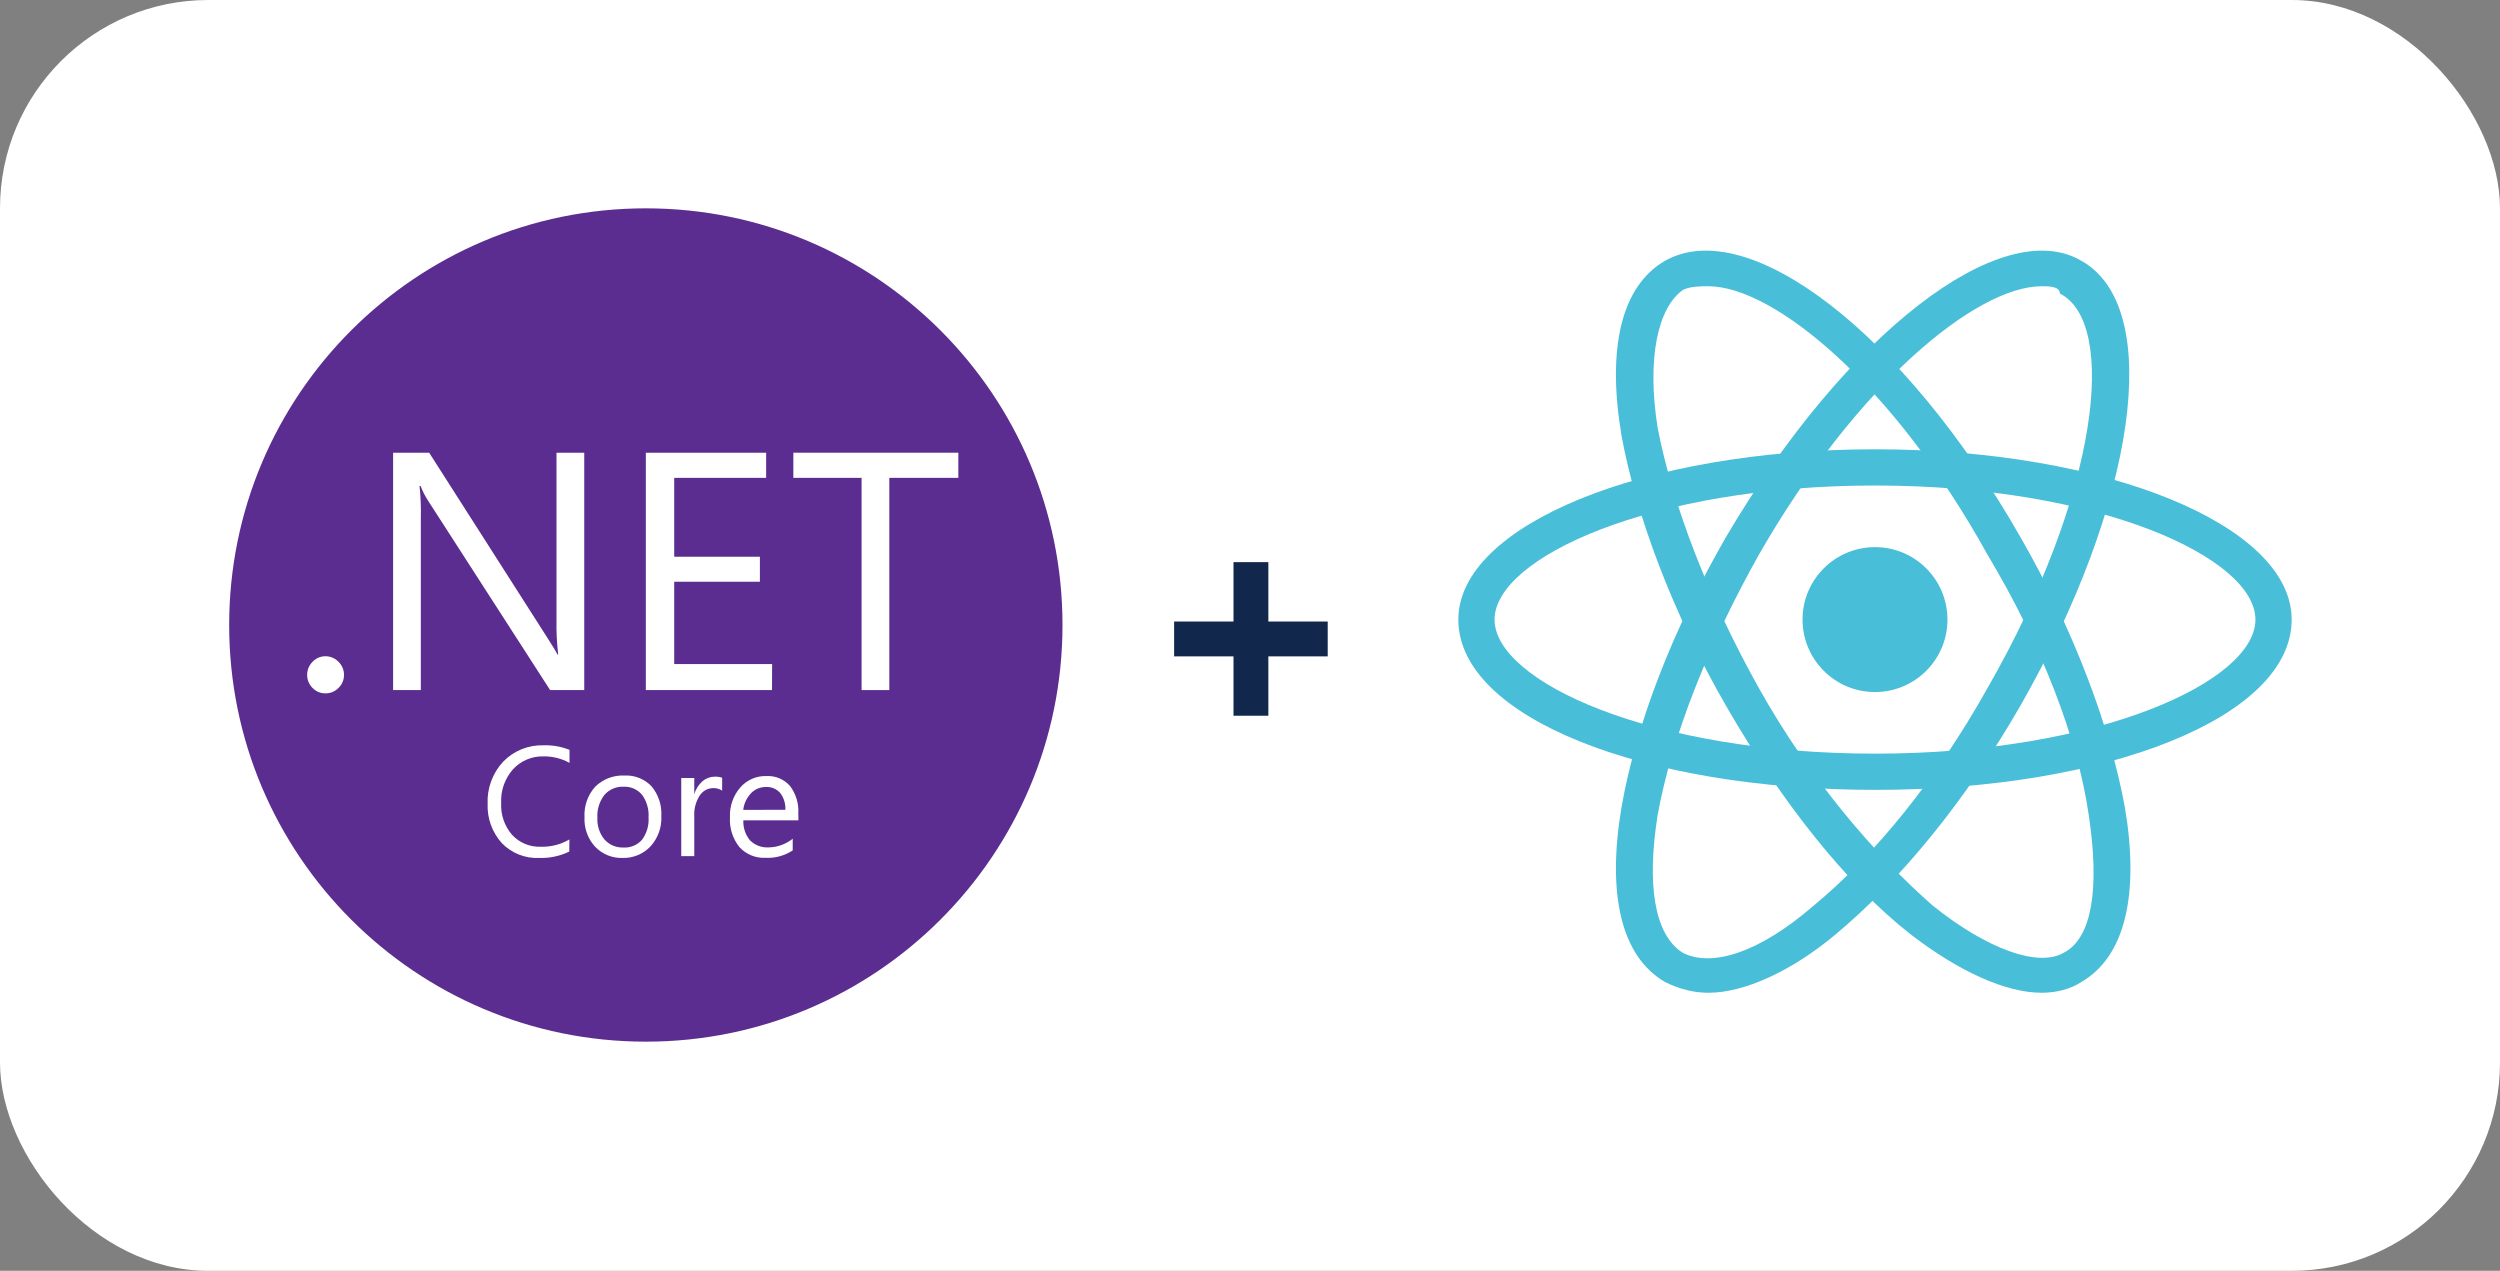
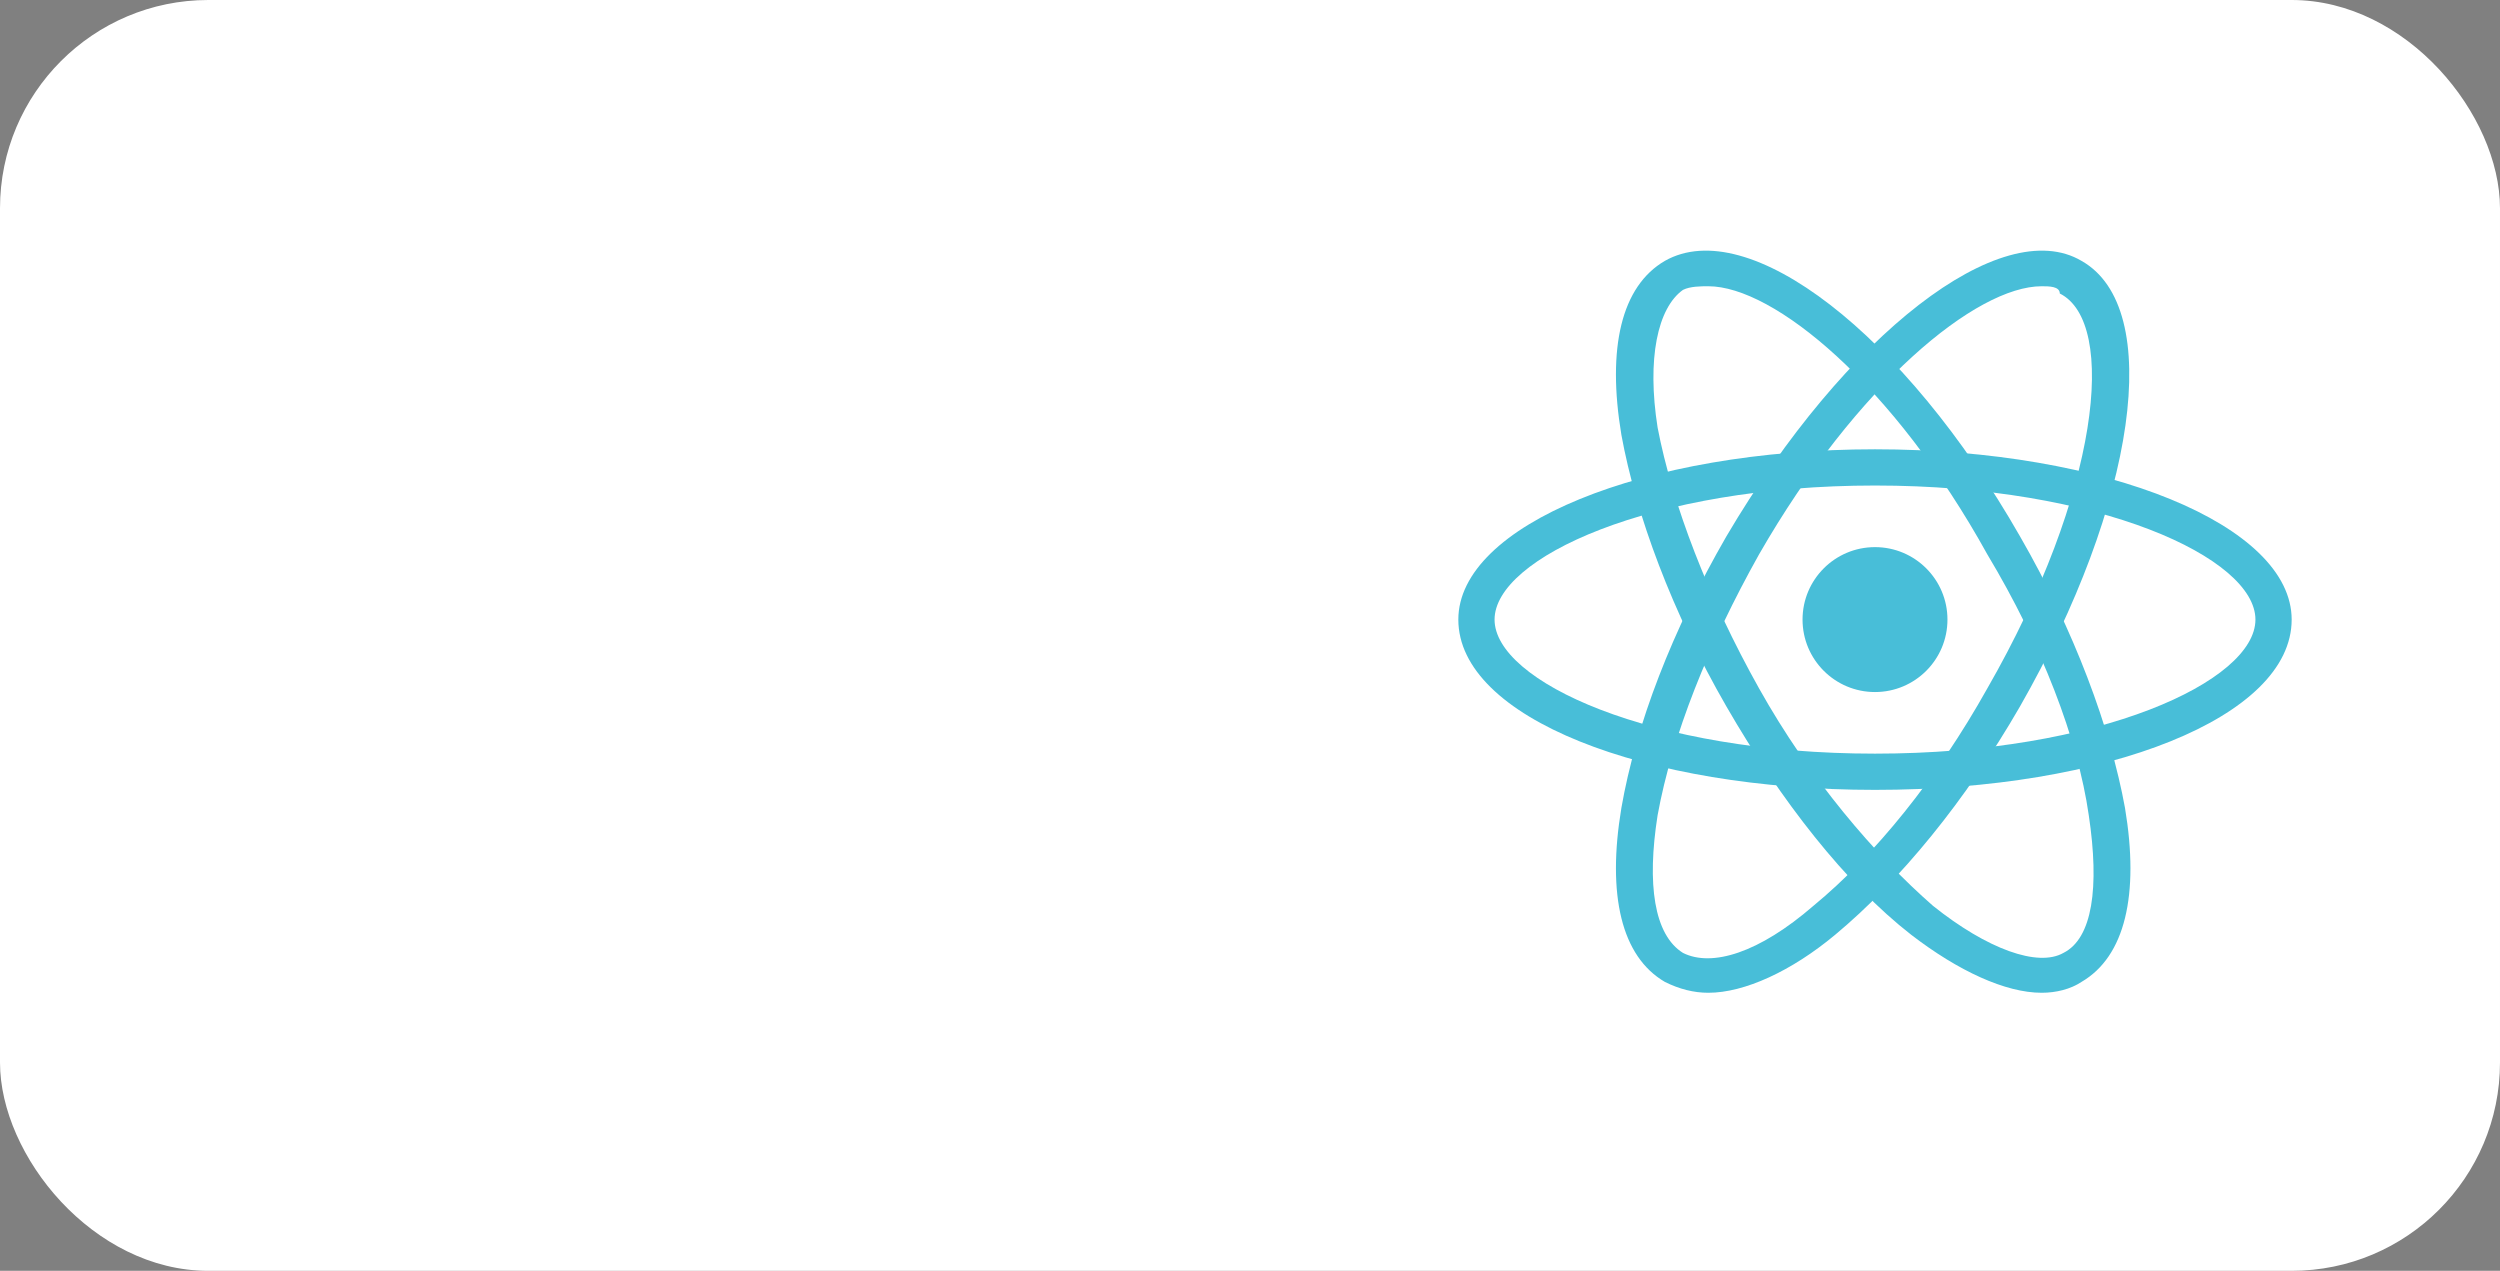
<svg xmlns="http://www.w3.org/2000/svg" width="120" height="61" viewBox="0 0 120 61" fill="none">
  <rect x="0" y="0" width="120" height="61" fill="#808080" stroke="none" />
  <rect width="120" height="61" rx="10" fill="white" />
  <g clip-path="url(#clip0_1495_219)">
-     <path d="M31 50C42.046 50 51 41.046 51 30C51 18.954 42.046 10 31 10C19.954 10 11 18.954 11 30C11 41.046 19.954 50 31 50Z" fill="#5C2D91" />
    <path d="M15.625 33.281C15.508 33.283 15.393 33.261 15.285 33.216C15.177 33.17 15.08 33.103 15 33.019C14.917 32.937 14.852 32.84 14.808 32.732C14.764 32.625 14.742 32.51 14.744 32.394C14.743 32.278 14.765 32.163 14.809 32.056C14.853 31.948 14.918 31.851 15 31.769C15.08 31.683 15.176 31.614 15.284 31.568C15.392 31.522 15.508 31.499 15.625 31.5C15.742 31.5 15.858 31.523 15.965 31.57C16.073 31.616 16.17 31.684 16.25 31.769C16.333 31.85 16.4 31.947 16.445 32.055C16.49 32.162 16.513 32.277 16.512 32.394C16.514 32.51 16.491 32.626 16.446 32.733C16.401 32.841 16.334 32.938 16.25 33.019C16.169 33.102 16.072 33.169 15.964 33.214C15.857 33.259 15.742 33.282 15.625 33.281Z" fill="white" />
    <path d="M28.044 33.124H26.406L20.55 24.037C20.404 23.813 20.282 23.574 20.187 23.324H20.137C20.193 23.843 20.214 24.365 20.2 24.887V33.124H18.869V21.73H20.6L26.3 30.655C26.537 31.026 26.692 31.28 26.762 31.418H26.794C26.728 30.862 26.701 30.302 26.712 29.743V21.73H28.044V33.124Z" fill="white" />
-     <path d="M37.056 33.124H31V21.73H36.775V22.937H32.362V26.724H36.475V27.924H32.362V31.874H37.062L37.056 33.124Z" fill="white" />
    <path d="M46 22.937H42.687V33.124H41.356V22.937H38.081V21.73H46V22.937Z" fill="white" />
    <path d="M27.325 40.875C26.874 41.094 26.376 41.199 25.875 41.181C25.542 41.197 25.21 41.14 24.9 41.016C24.591 40.892 24.312 40.703 24.081 40.463C23.622 39.949 23.38 39.276 23.406 38.588C23.389 38.215 23.448 37.842 23.578 37.492C23.707 37.142 23.906 36.822 24.162 36.55C24.412 36.295 24.712 36.094 25.043 35.96C25.375 35.827 25.73 35.764 26.087 35.775C26.515 35.761 26.94 35.835 27.337 35.994V36.619C26.955 36.407 26.524 36.3 26.087 36.306C25.812 36.299 25.538 36.351 25.285 36.458C25.031 36.566 24.804 36.728 24.619 36.931C24.229 37.376 24.027 37.954 24.056 38.544C24.027 39.103 24.215 39.652 24.581 40.075C24.757 40.264 24.971 40.413 25.209 40.511C25.448 40.609 25.705 40.654 25.962 40.644C26.442 40.657 26.916 40.535 27.331 40.294L27.325 40.875Z" fill="white" />
    <path d="M29.881 41.181C29.632 41.189 29.385 41.144 29.155 41.048C28.925 40.952 28.719 40.808 28.55 40.625C28.208 40.244 28.031 39.743 28.056 39.231C28.041 38.963 28.078 38.695 28.167 38.442C28.256 38.188 28.395 37.956 28.575 37.756C28.759 37.577 28.977 37.438 29.217 37.346C29.456 37.255 29.712 37.214 29.969 37.225C30.211 37.212 30.453 37.252 30.679 37.341C30.904 37.431 31.108 37.568 31.275 37.744C31.607 38.144 31.775 38.656 31.744 39.175C31.77 39.702 31.588 40.218 31.237 40.612C31.065 40.799 30.855 40.946 30.621 41.044C30.387 41.142 30.135 41.189 29.881 41.181ZM29.925 37.763C29.753 37.755 29.582 37.787 29.424 37.855C29.266 37.923 29.125 38.026 29.012 38.156C28.772 38.466 28.652 38.852 28.675 39.244C28.653 39.624 28.773 39.998 29.012 40.294C29.126 40.422 29.267 40.523 29.425 40.59C29.583 40.657 29.754 40.688 29.925 40.681C30.093 40.691 30.26 40.663 30.415 40.597C30.57 40.532 30.708 40.433 30.819 40.306C31.046 39.996 31.157 39.615 31.131 39.231C31.156 38.846 31.045 38.463 30.819 38.15C30.71 38.021 30.572 37.919 30.417 37.851C30.262 37.784 30.094 37.754 29.925 37.763Z" fill="white" />
-     <path d="M34.663 37.949C34.528 37.861 34.367 37.819 34.206 37.83C34.081 37.835 33.958 37.87 33.849 37.934C33.74 37.997 33.648 38.086 33.581 38.193C33.395 38.487 33.306 38.833 33.325 39.18V41.093H32.7V37.343H33.325V38.124C33.394 37.882 33.531 37.665 33.719 37.499C33.882 37.358 34.091 37.28 34.306 37.28C34.427 37.275 34.548 37.292 34.663 37.33V37.949Z" fill="white" />
    <path d="M38.325 39.375H35.681C35.664 39.725 35.777 40.068 36 40.338C36.116 40.453 36.255 40.543 36.408 40.601C36.561 40.659 36.724 40.685 36.888 40.675C37.311 40.671 37.721 40.523 38.05 40.257V40.819C37.664 41.074 37.206 41.199 36.744 41.175C36.511 41.187 36.278 41.147 36.062 41.059C35.846 40.97 35.652 40.835 35.494 40.663C35.169 40.257 35.006 39.745 35.038 39.225C35.015 38.705 35.192 38.195 35.531 37.8C35.686 37.622 35.878 37.48 36.094 37.385C36.311 37.289 36.545 37.244 36.781 37.25C36.995 37.238 37.208 37.275 37.405 37.357C37.602 37.439 37.778 37.565 37.919 37.725C38.207 38.105 38.349 38.575 38.319 39.05L38.325 39.375ZM37.7 38.869C37.713 38.579 37.624 38.294 37.45 38.063C37.365 37.966 37.258 37.89 37.139 37.84C37.02 37.791 36.892 37.768 36.763 37.775C36.628 37.774 36.495 37.8 36.371 37.853C36.247 37.905 36.136 37.983 36.044 38.081C35.838 38.299 35.709 38.578 35.675 38.875L37.7 38.869Z" fill="white" />
  </g>
  <g clip-path="url(#clip1_1495_219)">
    <path d="M90 33.218C91.921 33.218 93.478 31.661 93.478 29.74C93.478 27.819 91.921 26.262 90 26.262C88.079 26.262 86.522 27.819 86.522 29.74C86.522 31.661 88.079 33.218 90 33.218Z" fill="#48BED8" />
    <path d="M90 37.914C78.87 37.914 70 34.436 70 29.74C70 25.219 78.87 21.566 90 21.566C101.13 21.566 110 25.219 110 29.74C110 34.436 101.13 37.914 90 37.914ZM90 23.305C79.217 23.305 71.739 26.784 71.739 29.74C71.739 32.697 79.217 36.175 90 36.175C100.783 36.175 108.261 32.697 108.261 29.74C108.261 26.784 100.783 23.305 90 23.305Z" fill="#48BED8" />
    <path d="M98 47.653C96.261 47.653 94 46.609 91.739 44.87C88.609 42.435 85.478 38.435 82.87 33.914C80.261 29.392 78.522 24.696 77.826 20.87C77.131 16.696 77.826 13.74 79.913 12.522C83.913 10.261 91.391 16.001 96.957 25.74C99.565 30.262 101.305 34.957 102 38.783C102.696 42.957 102 45.914 99.913 47.131C99.391 47.479 98.696 47.653 98 47.653ZM82 13.74C81.652 13.74 81.131 13.74 80.783 13.914C79.565 14.783 79.044 17.218 79.565 20.522C80.261 24.175 82 28.696 84.435 33.044C86.87 37.392 90 41.044 92.783 43.479C95.391 45.566 97.826 46.435 99.044 45.74C100.435 45.044 100.783 42.609 100.261 39.131C99.739 35.479 98 30.957 95.391 26.609C90.87 18.435 85.131 13.74 82 13.74Z" fill="#48BED8" />
    <path d="M82 47.653C81.305 47.653 80.609 47.479 79.913 47.131C77.826 45.914 77.131 42.957 77.826 38.783C78.522 34.783 80.261 30.262 82.87 25.74C88.609 16.001 96.087 10.261 99.913 12.522C103.913 14.783 102.522 24.175 96.957 33.914C94.348 38.435 91.218 42.261 88.087 44.87C86 46.609 83.739 47.653 82 47.653ZM98 13.74C94.87 13.74 89.131 18.435 84.435 26.609C82 30.957 80.261 35.305 79.565 39.131C79.044 42.435 79.391 44.87 80.783 45.74C82.174 46.435 84.435 45.74 87.044 43.479C90 41.044 92.957 37.392 95.391 33.044C100.783 23.653 101.652 15.479 98.87 14.088C98.87 13.74 98.348 13.74 98 13.74Z" fill="#48BED8" />
  </g>
-   <path d="M59.208 34.355V26.983H60.881V34.355H59.208ZM56.358 31.506V29.833H63.73V31.506H56.358Z" fill="#11274B" />
  <defs>
    <clipPath id="clip0_1495_219">
      <rect width="40" height="40" fill="white" transform="translate(11 10)" />
    </clipPath>
    <clipPath id="clip1_1495_219">
      <rect width="40" height="35.652" fill="white" transform="translate(70 12)" />
    </clipPath>
  </defs>
</svg>